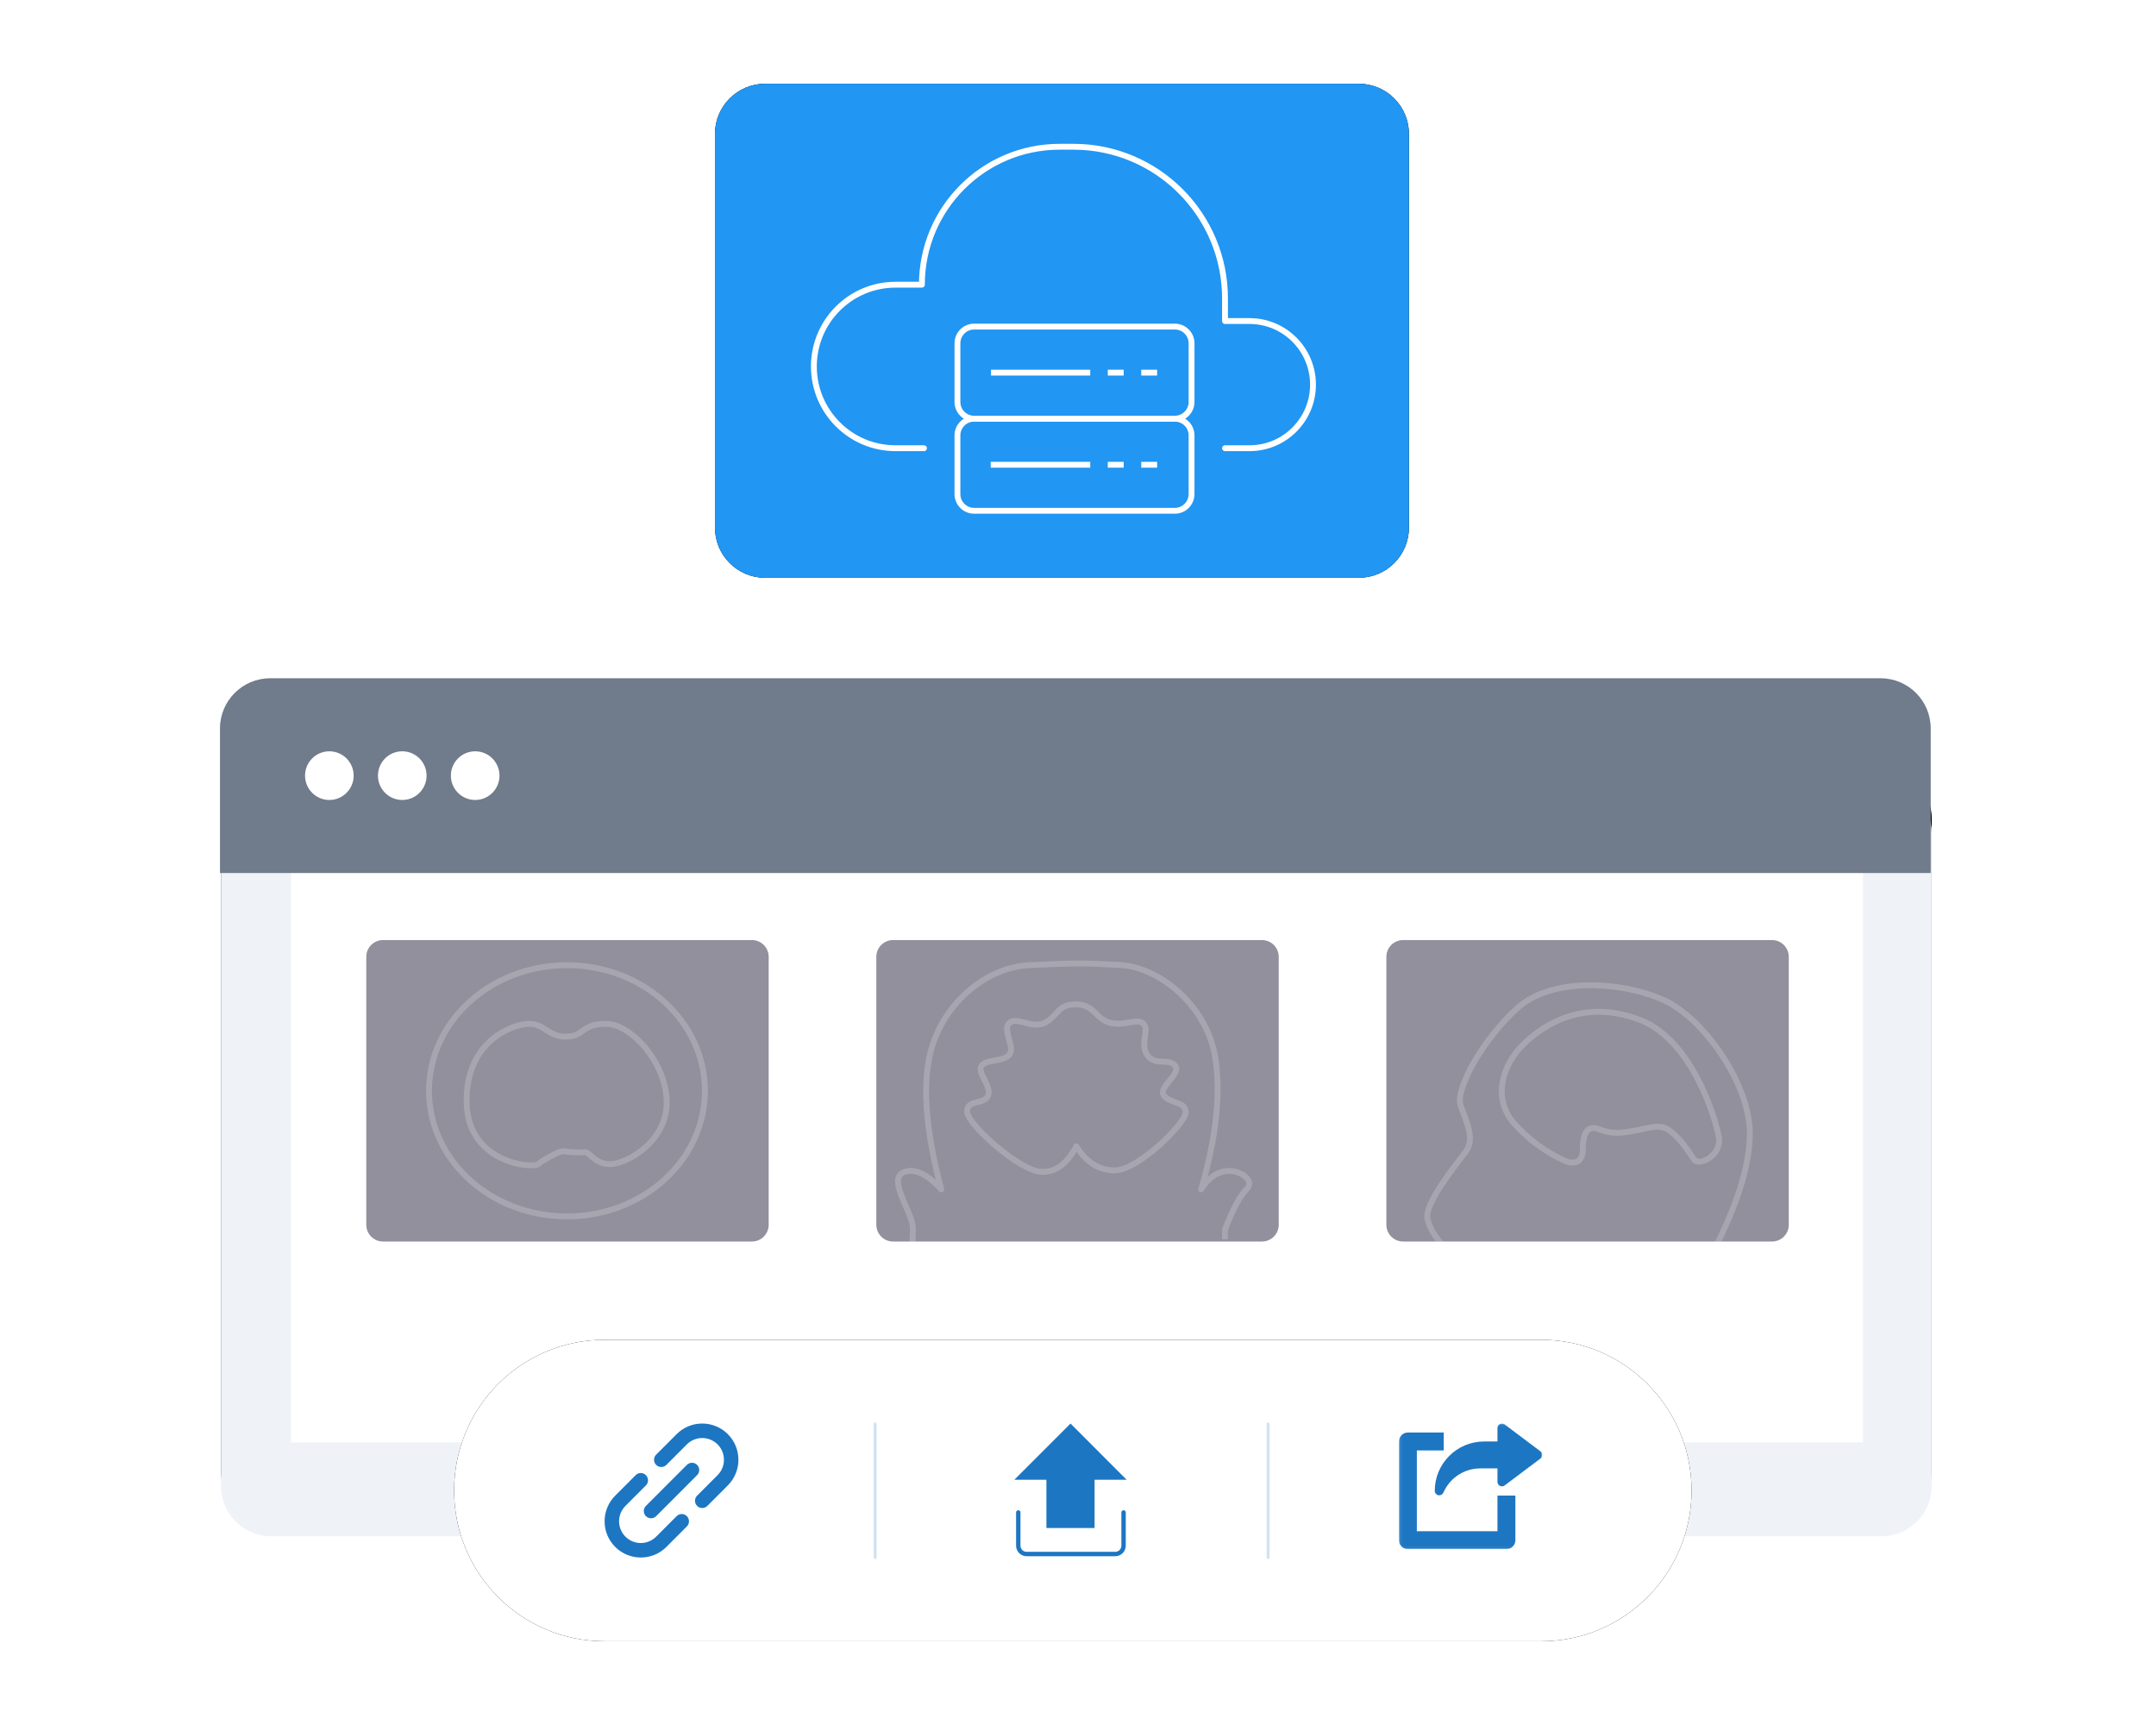
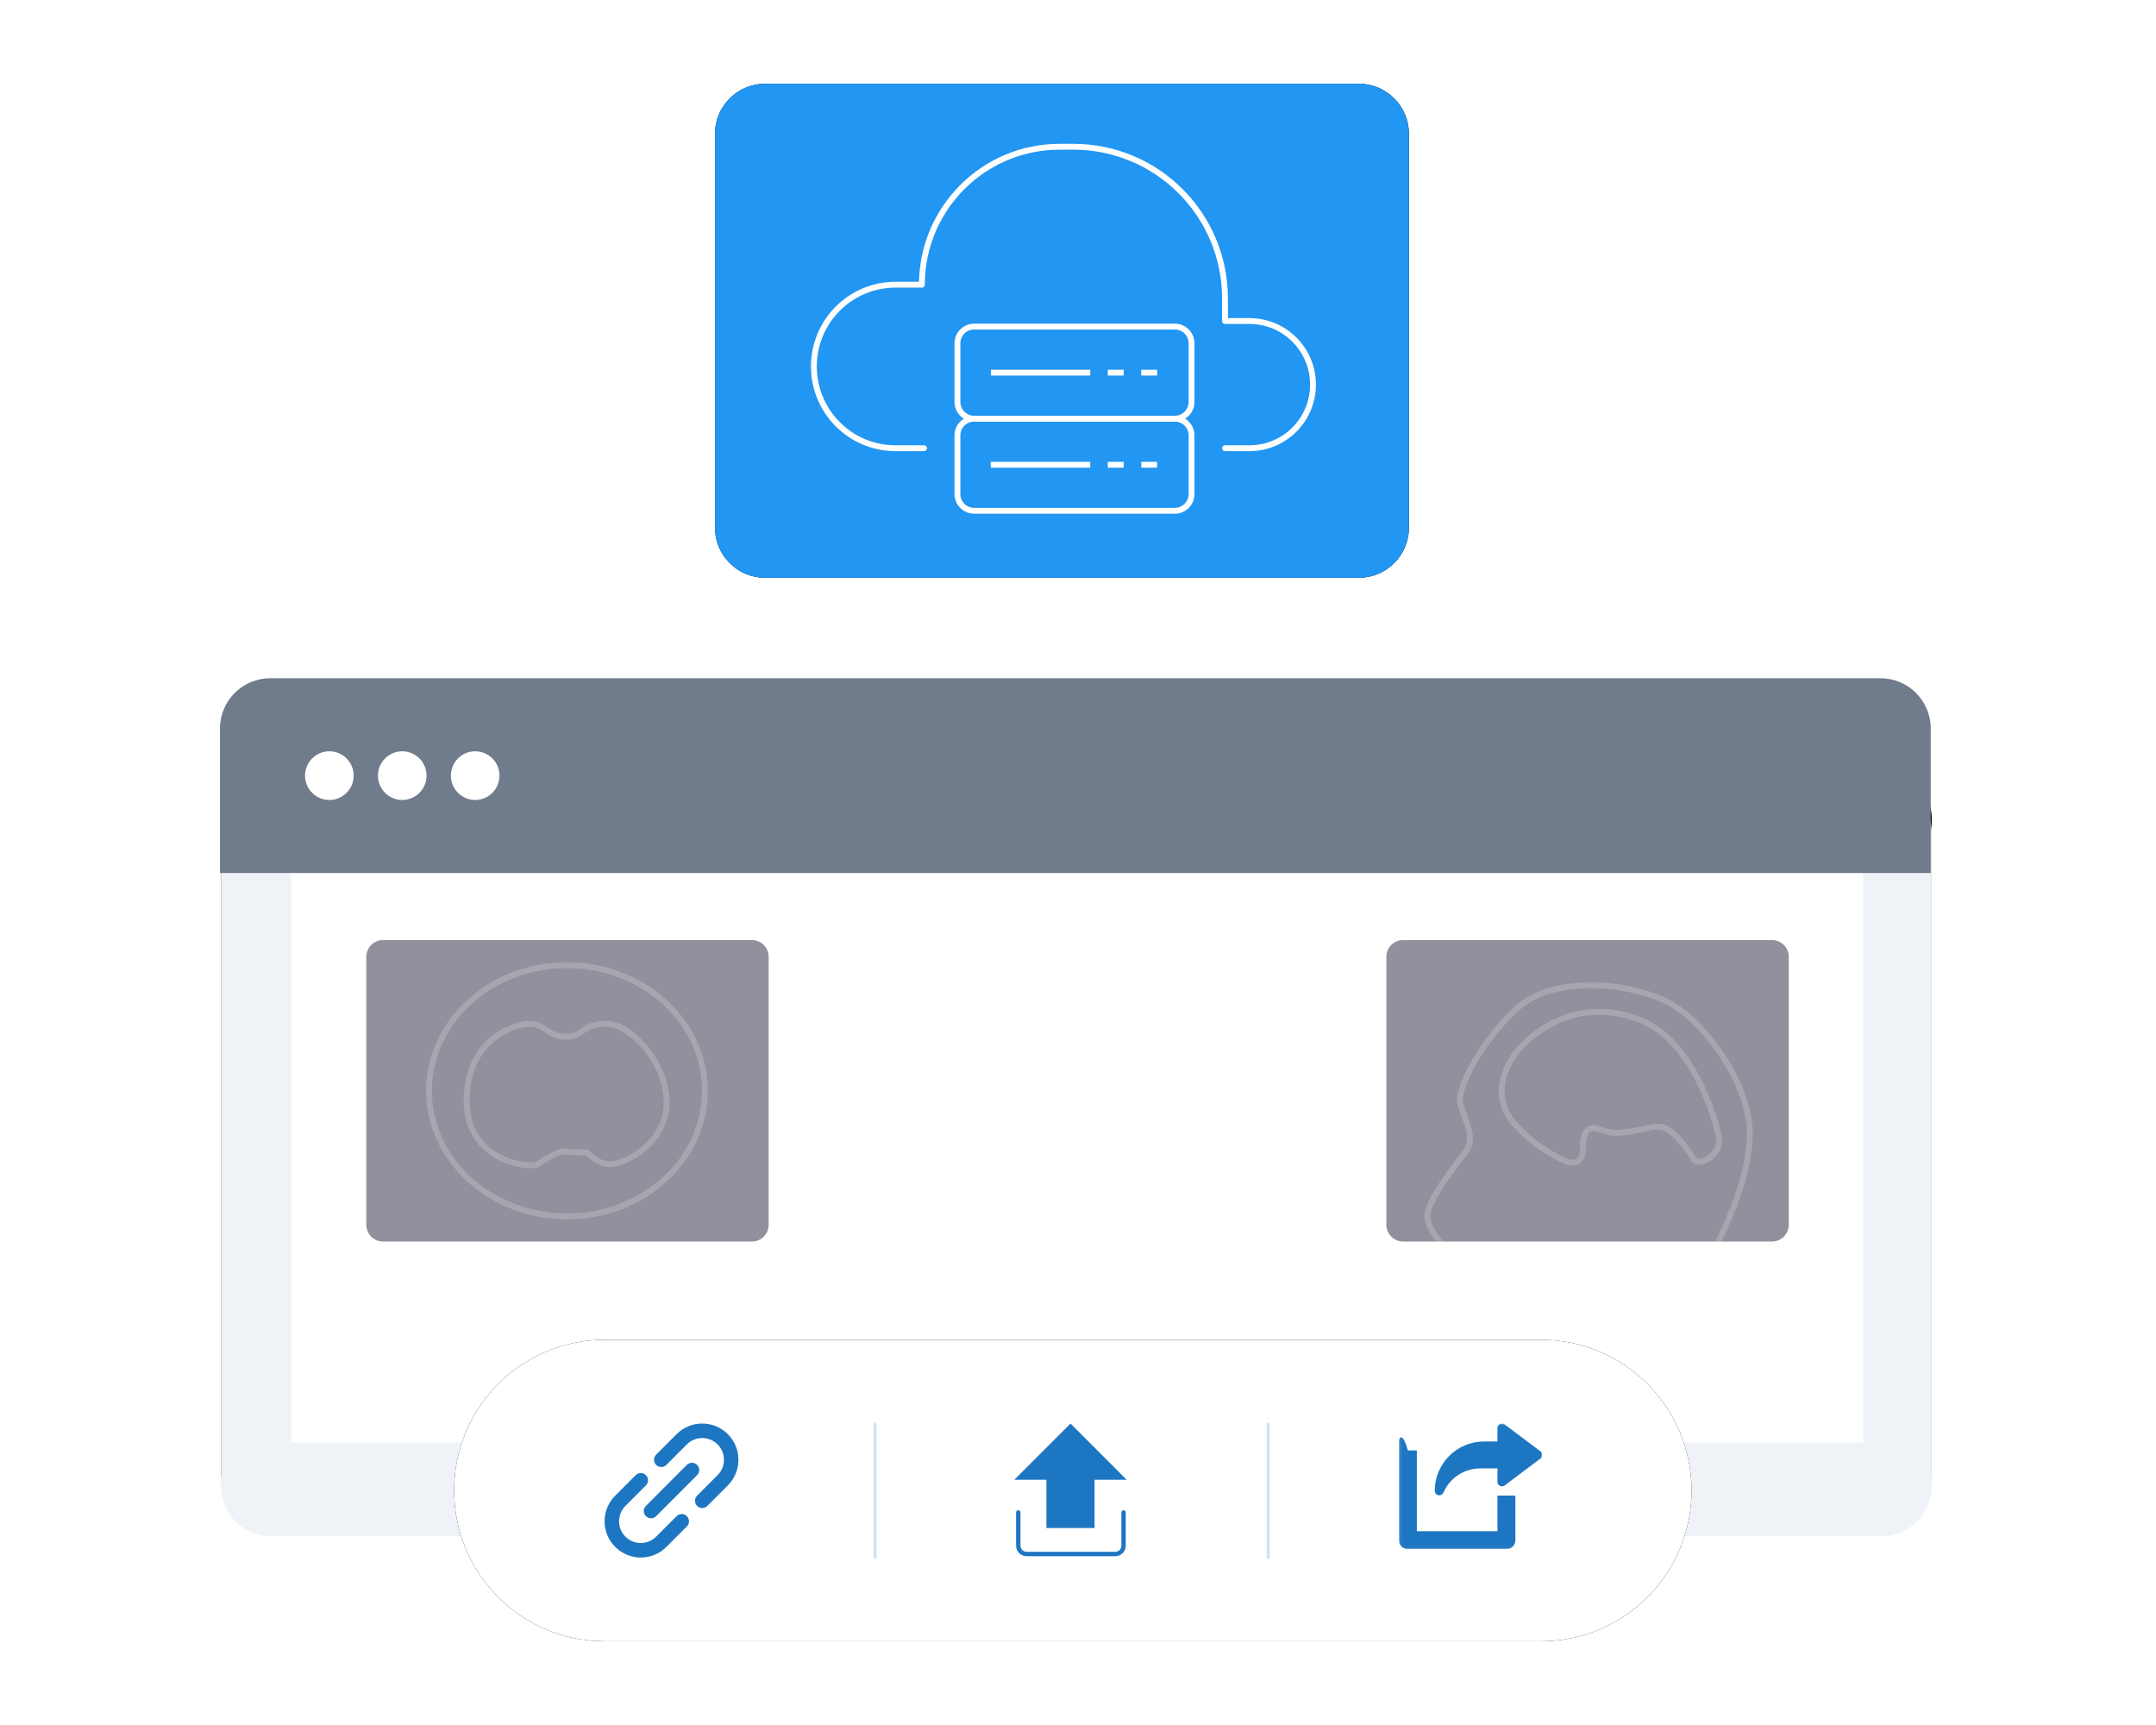
<svg xmlns="http://www.w3.org/2000/svg" width="500" height="400" viewBox="0 0 671 589" fill="none">
  <g filter="url(#filter0_d_224_383)">
    <path d="M59.962 267.23H609.904C619.365 267.23 627.036 274.911 627.036 284.386V507.405C627.036 516.88 619.365 524.561 609.904 524.561H59.962C50.5 524.561 42.83 516.88 42.83 507.405V284.386C42.83 274.911 50.5 267.23 59.962 267.23Z" fill="black" />
  </g>
  <path d="M59.962 267.23H609.904C619.365 267.23 627.036 274.911 627.036 284.386V507.405C627.036 516.88 619.365 524.561 609.904 524.561H59.962C50.5 524.561 42.83 516.88 42.83 507.405V284.386C42.83 274.911 50.5 267.23 59.962 267.23Z" fill="#EFF3F8" />
  <g filter="url(#filter1_d_224_383)">
    <path d="M228.657 28.592H431.385C440.847 28.592 448.517 36.273 448.517 45.747V180.131C448.517 189.605 440.847 197.286 431.385 197.286H228.657C219.196 197.286 211.525 189.605 211.525 180.131V45.747C211.525 36.273 219.196 28.592 228.657 28.592Z" fill="black" />
  </g>
  <path d="M228.657 28.592H431.385C440.847 28.592 448.517 36.273 448.517 45.747V180.131C448.517 189.605 440.847 197.286 431.385 197.286H228.657C219.196 197.286 211.525 189.605 211.525 180.131V45.747C211.525 36.273 219.196 28.592 228.657 28.592Z" fill="#2196F3" />
  <path d="M368.568 111.51H300.041C296.887 111.51 294.33 114.07 294.33 117.228V137.243C294.33 140.401 296.887 142.961 300.041 142.961H368.568C371.722 142.961 374.279 140.401 374.279 137.243V117.228C374.279 114.07 371.722 111.51 368.568 111.51Z" stroke="white" stroke-width="2" />
  <path d="M368.568 142.961H300.041C296.887 142.961 294.33 145.521 294.33 148.679V168.694C294.33 171.852 296.887 174.412 300.041 174.412H368.568C371.722 174.412 374.279 171.852 374.279 168.694V148.679C374.279 145.521 371.722 142.961 368.568 142.961Z" stroke="white" stroke-width="2" />
  <path d="M305.785 127.236H339.68" stroke="white" stroke-width="2" />
  <path d="M345.674 127.236H351.101" stroke="white" stroke-width="2" />
  <path d="M357.096 127.236H362.523" stroke="white" stroke-width="2" />
  <path d="M305.688 158.688H339.679" stroke="white" stroke-width="2" />
  <path d="M345.674 158.688H351.101" stroke="white" stroke-width="2" />
  <path d="M357.096 158.688H362.523" stroke="white" stroke-width="2" />
  <path d="M282.909 153.043H273.182C257.786 153.043 245.305 140.545 245.305 125.128C245.305 109.711 257.786 97.213 273.182 97.213H282.19C282.19 71.2 303.249 50.111 329.227 50.111H333.945C362.529 50.111 385.701 73.315 385.701 101.938V109.619H394.068C406.043 109.619 415.75 119.34 415.75 131.331C415.75 143.322 406.043 153.043 394.068 153.043H385.701" stroke="white" stroke-width="2" stroke-linecap="round" stroke-linejoin="round" />
  <path d="M66.76 292.395H603.56V492.54H66.76L66.76 292.395Z" fill="white" />
  <mask id="mask0_224_383" style="mask-type:luminance" maskUnits="userSpaceOnUse" x="66" y="292" width="538" height="201">
    <path d="M66.76 292.395H603.56V492.54H66.76L66.76 292.395Z" fill="white" />
  </mask>
  <g mask="url(#mask0_224_383)">
    <path d="M224.16 320.986H98.168C95.014 320.986 92.457 323.547 92.457 326.705V418.2C92.457 421.358 95.014 423.918 98.168 423.918H224.16C227.313 423.918 229.87 421.358 229.87 418.2V326.705C229.87 323.547 227.313 320.986 224.16 320.986Z" fill="#91909C" />
    <path opacity="0.2" fill-rule="evenodd" clip-rule="evenodd" d="M161.261 393.293C164.398 393.535 166.386 393.576 167.224 393.418C168.481 393.18 170.823 397.84 176.204 397.483C181.586 397.127 195.049 389.892 195.049 376.422C195.049 362.953 182.827 349.453 174.181 349.595C165.535 349.737 167.203 353.763 160.836 353.952C154.469 354.141 153.299 349.26 147.6 349.595C141.901 349.929 126.393 355.729 126.726 376.422C127.059 397.115 149.117 399.099 151.146 397.483C153.174 395.868 156.833 393.97 158.271 393.418C159.229 393.05 160.226 393.008 161.261 393.293Z" stroke="white" stroke-width="2" />
    <path opacity="0.2" d="M160.984 415.341C187.004 415.341 208.097 396.139 208.097 372.453C208.097 348.766 187.004 329.564 160.984 329.564C134.964 329.564 113.871 348.766 113.871 372.453C113.871 396.139 134.964 415.341 160.984 415.341Z" stroke="white" stroke-width="2" />
  </g>
  <mask id="mask1_224_383" style="mask-type:luminance" maskUnits="userSpaceOnUse" x="66" y="292" width="538" height="201">
    <path d="M66.76 292.395H603.56V492.54H66.76L66.76 292.395Z" fill="white" />
  </mask>
  <g mask="url(#mask1_224_383)">
-     <path d="M398.335 320.986H272.343C269.19 320.986 266.633 323.547 266.633 326.705V418.2C266.633 421.358 269.19 423.918 272.343 423.918H398.335C401.489 423.918 404.046 421.358 404.046 418.2V326.705C404.046 323.547 401.489 320.986 398.335 320.986Z" fill="#91909C" />
    <path opacity="0.2" fill-rule="evenodd" clip-rule="evenodd" d="M334.927 391.394C331.769 397.446 327.749 400.351 322.866 400.11C315.541 399.748 297.588 383.853 297.615 379.525C297.643 375.197 303.82 377.35 304.859 373.938C305.898 370.526 300.768 366.069 302.628 363.81C304.487 361.552 310.226 362.668 312.148 359.989C314.069 357.31 309.423 351.473 312.148 349.234C314.872 346.996 319.968 351.624 324.435 349.098C328.903 346.571 328.588 342.844 334.927 342.941C341.266 343.038 341.461 348.04 346.545 349.234C351.628 350.428 355.634 347.55 357.813 349.489C359.992 351.429 356.521 356.564 359.2 360.323C361.88 364.082 366.719 361.139 368.734 363.96C370.748 366.781 362.56 371.378 364.899 374.157C367.239 376.936 372.265 376.093 372.293 379.781C372.32 383.469 356.194 399.516 348.146 399.617C342.781 399.684 338.374 396.943 334.927 391.394Z" stroke="white" stroke-width="2" stroke-linecap="round" stroke-linejoin="round" />
    <path opacity="0.2" d="M278.994 423.919C279.019 419.354 279.866 418.952 277.063 412.663C274.261 406.373 271.958 400.981 277.063 399.926C280.467 399.222 284.383 401.285 288.811 406.113C283.672 386.826 282.364 371.554 284.888 360.296C288.674 343.409 303.569 330.305 318.813 329.563C334.058 328.822 336.964 328.785 350.042 329.511C363.12 330.238 379.705 343.23 382.451 361.559C384.281 373.778 382.645 388.63 377.542 406.113C379.746 402.536 382.455 400.473 385.668 399.926C390.488 399.105 396.255 402.968 393.021 406.113C390.865 408.21 388.414 412.802 385.668 419.889V423.164" stroke="white" stroke-width="2" stroke-linejoin="round" />
  </g>
  <mask id="mask2_224_383" style="mask-type:luminance" maskUnits="userSpaceOnUse" x="66" y="292" width="538" height="201">
    <path d="M66.76 292.395H603.56V492.54H66.76L66.76 292.395Z" fill="white" />
  </mask>
  <g mask="url(#mask2_224_383)">
    <path d="M572.509 320.986H446.517C443.363 320.986 440.807 323.547 440.807 326.705V418.2C440.807 421.358 443.363 423.918 446.517 423.918H572.509C575.663 423.918 578.22 421.358 578.22 418.2V326.705C578.22 323.547 575.663 320.986 572.509 320.986Z" fill="#91909C" />
    <mask id="mask3_224_383" style="mask-type:luminance" maskUnits="userSpaceOnUse" x="440" y="320" width="139" height="104">
      <path d="M572.509 320.986H446.517C443.363 320.986 440.807 323.547 440.807 326.705V418.2C440.807 421.358 443.363 423.918 446.517 423.918H572.509C575.663 423.918 578.22 421.358 578.22 418.2V326.705C578.22 323.547 575.663 320.986 572.509 320.986Z" fill="white" />
    </mask>
    <g mask="url(#mask3_224_383)">
      <path opacity="0.2" fill-rule="evenodd" clip-rule="evenodd" d="M552.596 426.996C560.834 410.988 564.943 397.589 564.923 386.799C564.891 370.614 549.651 347.838 535.419 341.435C521.186 335.033 497.547 333.604 485.787 344.01C474.027 354.416 464.258 371.801 466.146 377.417C468.033 383.034 471.246 388.756 467.902 393.25C464.557 397.745 453.663 411.021 454.852 416.217C455.645 419.681 457.952 423.256 461.773 426.943L552.596 426.996Z" stroke="white" stroke-width="2" />
    </g>
    <mask id="mask4_224_383" style="mask-type:luminance" maskUnits="userSpaceOnUse" x="440" y="320" width="139" height="104">
      <path d="M572.509 320.986H446.517C443.363 320.986 440.807 323.547 440.807 326.705V418.2C440.807 421.358 443.363 423.918 446.517 423.918H572.509C575.663 423.918 578.22 421.358 578.22 418.2V326.705C578.22 323.547 575.663 320.986 572.509 320.986Z" fill="white" />
    </mask>
    <g mask="url(#mask4_224_383)">
      <path opacity="0.2" fill-rule="evenodd" clip-rule="evenodd" d="M545.758 395.765C547.607 398.581 555.223 394.366 554.385 388.619C553.548 382.872 545.527 355.247 527.468 348.266C509.41 341.285 495.735 348.751 487.882 356.293C480.03 363.835 477.083 375.28 484.435 383.587C489.337 389.124 495.282 393.464 502.27 396.605C506.005 397.681 507.881 396.245 507.898 392.297C507.924 386.375 509.711 384.167 513.486 385.583C517.262 387 519.585 387.158 525.141 386.167C530.697 385.176 534.233 383.505 537.736 386.19C541.239 388.875 543.908 392.949 545.758 395.765Z" stroke="white" stroke-width="2" />
    </g>
  </g>
  <path fill-rule="evenodd" clip-rule="evenodd" d="M59.626 231.596H609.568C619.029 231.596 626.7 239.276 626.7 248.751V298.086H42.494V248.751C42.494 239.276 50.164 231.596 59.626 231.596Z" fill="#707B8B" />
  <path d="M79.845 273.152C84.429 273.152 88.145 269.431 88.145 264.841C88.145 260.25 84.429 256.529 79.845 256.529C75.261 256.529 71.545 260.25 71.545 264.841C71.545 269.431 75.261 273.152 79.845 273.152Z" fill="white" />
  <path d="M104.743 273.152C109.327 273.152 113.043 269.431 113.043 264.841C113.043 260.25 109.327 256.529 104.743 256.529C100.159 256.529 96.443 260.25 96.443 264.841C96.443 269.431 100.159 273.152 104.743 273.152Z" fill="white" />
  <path d="M129.644 273.152C134.228 273.152 137.944 269.431 137.944 264.841C137.944 260.25 134.228 256.529 129.644 256.529C125.06 256.529 121.344 260.25 121.344 264.841C121.344 269.431 125.06 273.152 129.644 273.152Z" fill="white" />
  <g filter="url(#filter2_d_224_383)">
    <path d="M493.635 457.475H173.839C145.454 457.475 122.443 480.517 122.443 508.941C122.443 537.365 145.454 560.407 173.839 560.407H493.635C522.02 560.407 545.031 537.365 545.031 508.941C545.031 480.517 522.02 457.475 493.635 457.475Z" fill="black" />
  </g>
  <path d="M493.635 457.475H173.839C145.454 457.475 122.443 480.517 122.443 508.941C122.443 537.365 145.454 560.407 173.839 560.407H493.635C522.02 560.407 545.031 537.365 545.031 508.941C545.031 480.517 522.02 457.475 493.635 457.475Z" fill="white" />
  <path d="M198.436 517.692L191.444 524.693C188.553 527.589 183.848 527.589 180.956 524.694C179.555 523.291 178.784 521.426 178.784 519.443C178.784 517.459 179.555 515.595 180.956 514.192L187.948 507.19C188.913 506.223 188.913 504.656 187.948 503.689C186.982 502.722 185.417 502.722 184.452 503.689L177.46 510.691C175.126 513.028 173.84 516.137 173.84 519.443C173.84 522.749 175.125 525.857 177.46 528.195C179.87 530.607 183.035 531.814 186.2 531.814C189.365 531.814 192.531 530.607 194.94 528.195L201.932 521.193C202.897 520.226 202.897 518.659 201.932 517.692C200.967 516.725 199.402 516.725 198.436 517.692ZM219.537 498.438C219.537 495.132 218.251 492.024 215.916 489.686C211.097 484.86 203.255 484.86 198.436 489.686L191.444 496.688C190.478 497.654 190.478 499.222 191.444 500.188C191.907 500.653 192.536 500.914 193.192 500.913C193.825 500.913 194.457 500.672 194.94 500.188L201.932 493.187C204.823 490.292 209.529 490.291 212.42 493.186C213.821 494.589 214.593 496.454 214.593 498.438C214.593 500.421 213.821 502.286 212.421 503.688L205.428 510.691C204.463 511.657 204.463 513.225 205.429 514.191C205.892 514.656 206.521 514.917 207.176 514.916C207.809 514.916 208.442 514.675 208.925 514.191L215.916 507.19C218.25 504.852 219.537 501.743 219.537 498.438Z" fill="#1D76C2" />
  <path d="M187.949 517.692C188.412 518.157 189.041 518.418 189.697 518.417C190.329 518.417 190.962 518.175 191.445 517.692L205.429 503.689C206.394 502.722 206.394 501.155 205.429 500.188C204.463 499.221 202.898 499.221 201.933 500.188L187.949 514.191C186.983 515.158 186.983 516.725 187.949 517.692Z" fill="#1D76C2" />
  <path fill-rule="evenodd" clip-rule="evenodd" d="M352.122 505.27H341.161V521.742H324.711V505.27H313.75L332.945 486.066L352.122 505.27Z" fill="#1D76C2" />
  <path d="M315.105 516.428V527.764C315.105 529.343 316.384 530.623 317.961 530.623H348.208C349.785 530.623 351.063 529.343 351.063 527.764V516.428" stroke="#1D76C2" stroke-width="1.5" stroke-linecap="round" />
  <mask id="mask5_224_383" style="mask-type:luminance" maskUnits="userSpaceOnUse" x="445" y="486" width="50" height="43">
    <path d="M445.1 486.066H494.042V528.949H445.1V486.066Z" fill="white" />
  </mask>
  <g mask="url(#mask5_224_383)">
-     <path fill-rule="evenodd" clip-rule="evenodd" d="M478.746 522.829H451.212V495.258H460.39V489.131H448.153C446.464 489.131 445.094 490.503 445.094 492.194V525.892C445.094 527.586 446.464 528.956 448.153 528.956H481.805C483.497 528.956 484.864 527.586 484.864 525.892V510.67H478.746V522.829Z" fill="#1D76C2" />
+     <path fill-rule="evenodd" clip-rule="evenodd" d="M478.746 522.829H451.212V495.258H460.39H448.153C446.464 489.131 445.094 490.503 445.094 492.194V525.892C445.094 527.586 446.464 528.956 448.153 528.956H481.805C483.497 528.956 484.864 527.586 484.864 525.892V510.67H478.746V522.829Z" fill="#1D76C2" />
  </g>
  <mask id="mask6_224_383" style="mask-type:luminance" maskUnits="userSpaceOnUse" x="445" y="486" width="50" height="43">
    <path d="M445.1 486.066H494.042V528.949H445.1V486.066Z" fill="white" />
  </mask>
  <g mask="url(#mask6_224_383)">
    <path fill-rule="evenodd" clip-rule="evenodd" d="M493.429 495.563L481.192 486.373C480.733 486.024 480.109 485.969 479.592 486.229C479.072 486.49 478.745 487.019 478.745 487.598V492.194H474.156C464.877 492.194 457.33 499.751 457.33 509.043C457.33 509.753 457.82 510.372 458.508 510.535C458.624 510.562 458.743 510.574 458.86 510.574C459.429 510.574 459.964 510.256 460.227 509.729L460.588 509.009C462.935 504.307 467.652 501.384 472.902 501.384H478.745V505.979C478.745 506.558 479.072 507.088 479.589 507.349C480.106 507.609 480.73 507.554 481.192 507.205L493.429 498.014C493.815 497.726 494.041 497.27 494.041 496.789C494.041 496.308 493.815 495.851 493.429 495.563Z" fill="#1D76C2" />
  </g>
  <path opacity="0.2" d="M266.229 531.815V486.201" stroke="#1D76C2" stroke-linecap="round" />
  <path opacity="0.2" d="M400.428 531.815V486.201" stroke="#1D76C2" stroke-linecap="round" />
  <defs>
    <filter id="filter0_d_224_383" x="27.83" y="247.23" width="614.205" height="287.33" filterUnits="userSpaceOnUse" color-interpolation-filters="sRGB">
      <feFlood flood-opacity="0" result="BackgroundImageFix" />
      <feColorMatrix in="SourceAlpha" type="matrix" values="0 0 0 0 0 0 0 0 0 0 0 0 0 0 0 0 0 0 127 0" result="hardAlpha" />
      <feOffset dy="-5" />
      <feGaussianBlur stdDeviation="7.5" />
      <feColorMatrix type="matrix" values="0 0 0 0 0.29 0 0 0 0 0.325 0 0 0 0 0.384 0 0 0 0.25 0" />
      <feBlend mode="normal" in2="BackgroundImageFix" result="effect1_dropShadow_224_383" />
      <feBlend mode="normal" in="SourceGraphic" in2="effect1_dropShadow_224_383" result="shape" />
    </filter>
    <filter id="filter1_d_224_383" x="201.525" y="18.592" width="256.992" height="188.693" filterUnits="userSpaceOnUse" color-interpolation-filters="sRGB">
      <feFlood flood-opacity="0" result="BackgroundImageFix" />
      <feColorMatrix in="SourceAlpha" type="matrix" values="0 0 0 0 0 0 0 0 0 0 0 0 0 0 0 0 0 0 127 0" result="hardAlpha" />
      <feOffset />
      <feGaussianBlur stdDeviation="5" />
      <feColorMatrix type="matrix" values="0 0 0 0 0.289 0 0 0 0 0.327 0 0 0 0 0.383 0 0 0 0.25 0" />
      <feBlend mode="normal" in2="BackgroundImageFix" result="effect1_dropShadow_224_383" />
      <feBlend mode="normal" in="SourceGraphic" in2="effect1_dropShadow_224_383" result="shape" />
    </filter>
    <filter id="filter2_d_224_383" x="112.443" y="447.475" width="442.588" height="122.932" filterUnits="userSpaceOnUse" color-interpolation-filters="sRGB">
      <feFlood flood-opacity="0" result="BackgroundImageFix" />
      <feColorMatrix in="SourceAlpha" type="matrix" values="0 0 0 0 0 0 0 0 0 0 0 0 0 0 0 0 0 0 127 0" result="hardAlpha" />
      <feOffset />
      <feGaussianBlur stdDeviation="5" />
      <feColorMatrix type="matrix" values="0 0 0 0 0.289 0 0 0 0 0.327 0 0 0 0 0.383 0 0 0 0.25 0" />
      <feBlend mode="normal" in2="BackgroundImageFix" result="effect1_dropShadow_224_383" />
      <feBlend mode="normal" in="SourceGraphic" in2="effect1_dropShadow_224_383" result="shape" />
    </filter>
  </defs>
</svg>